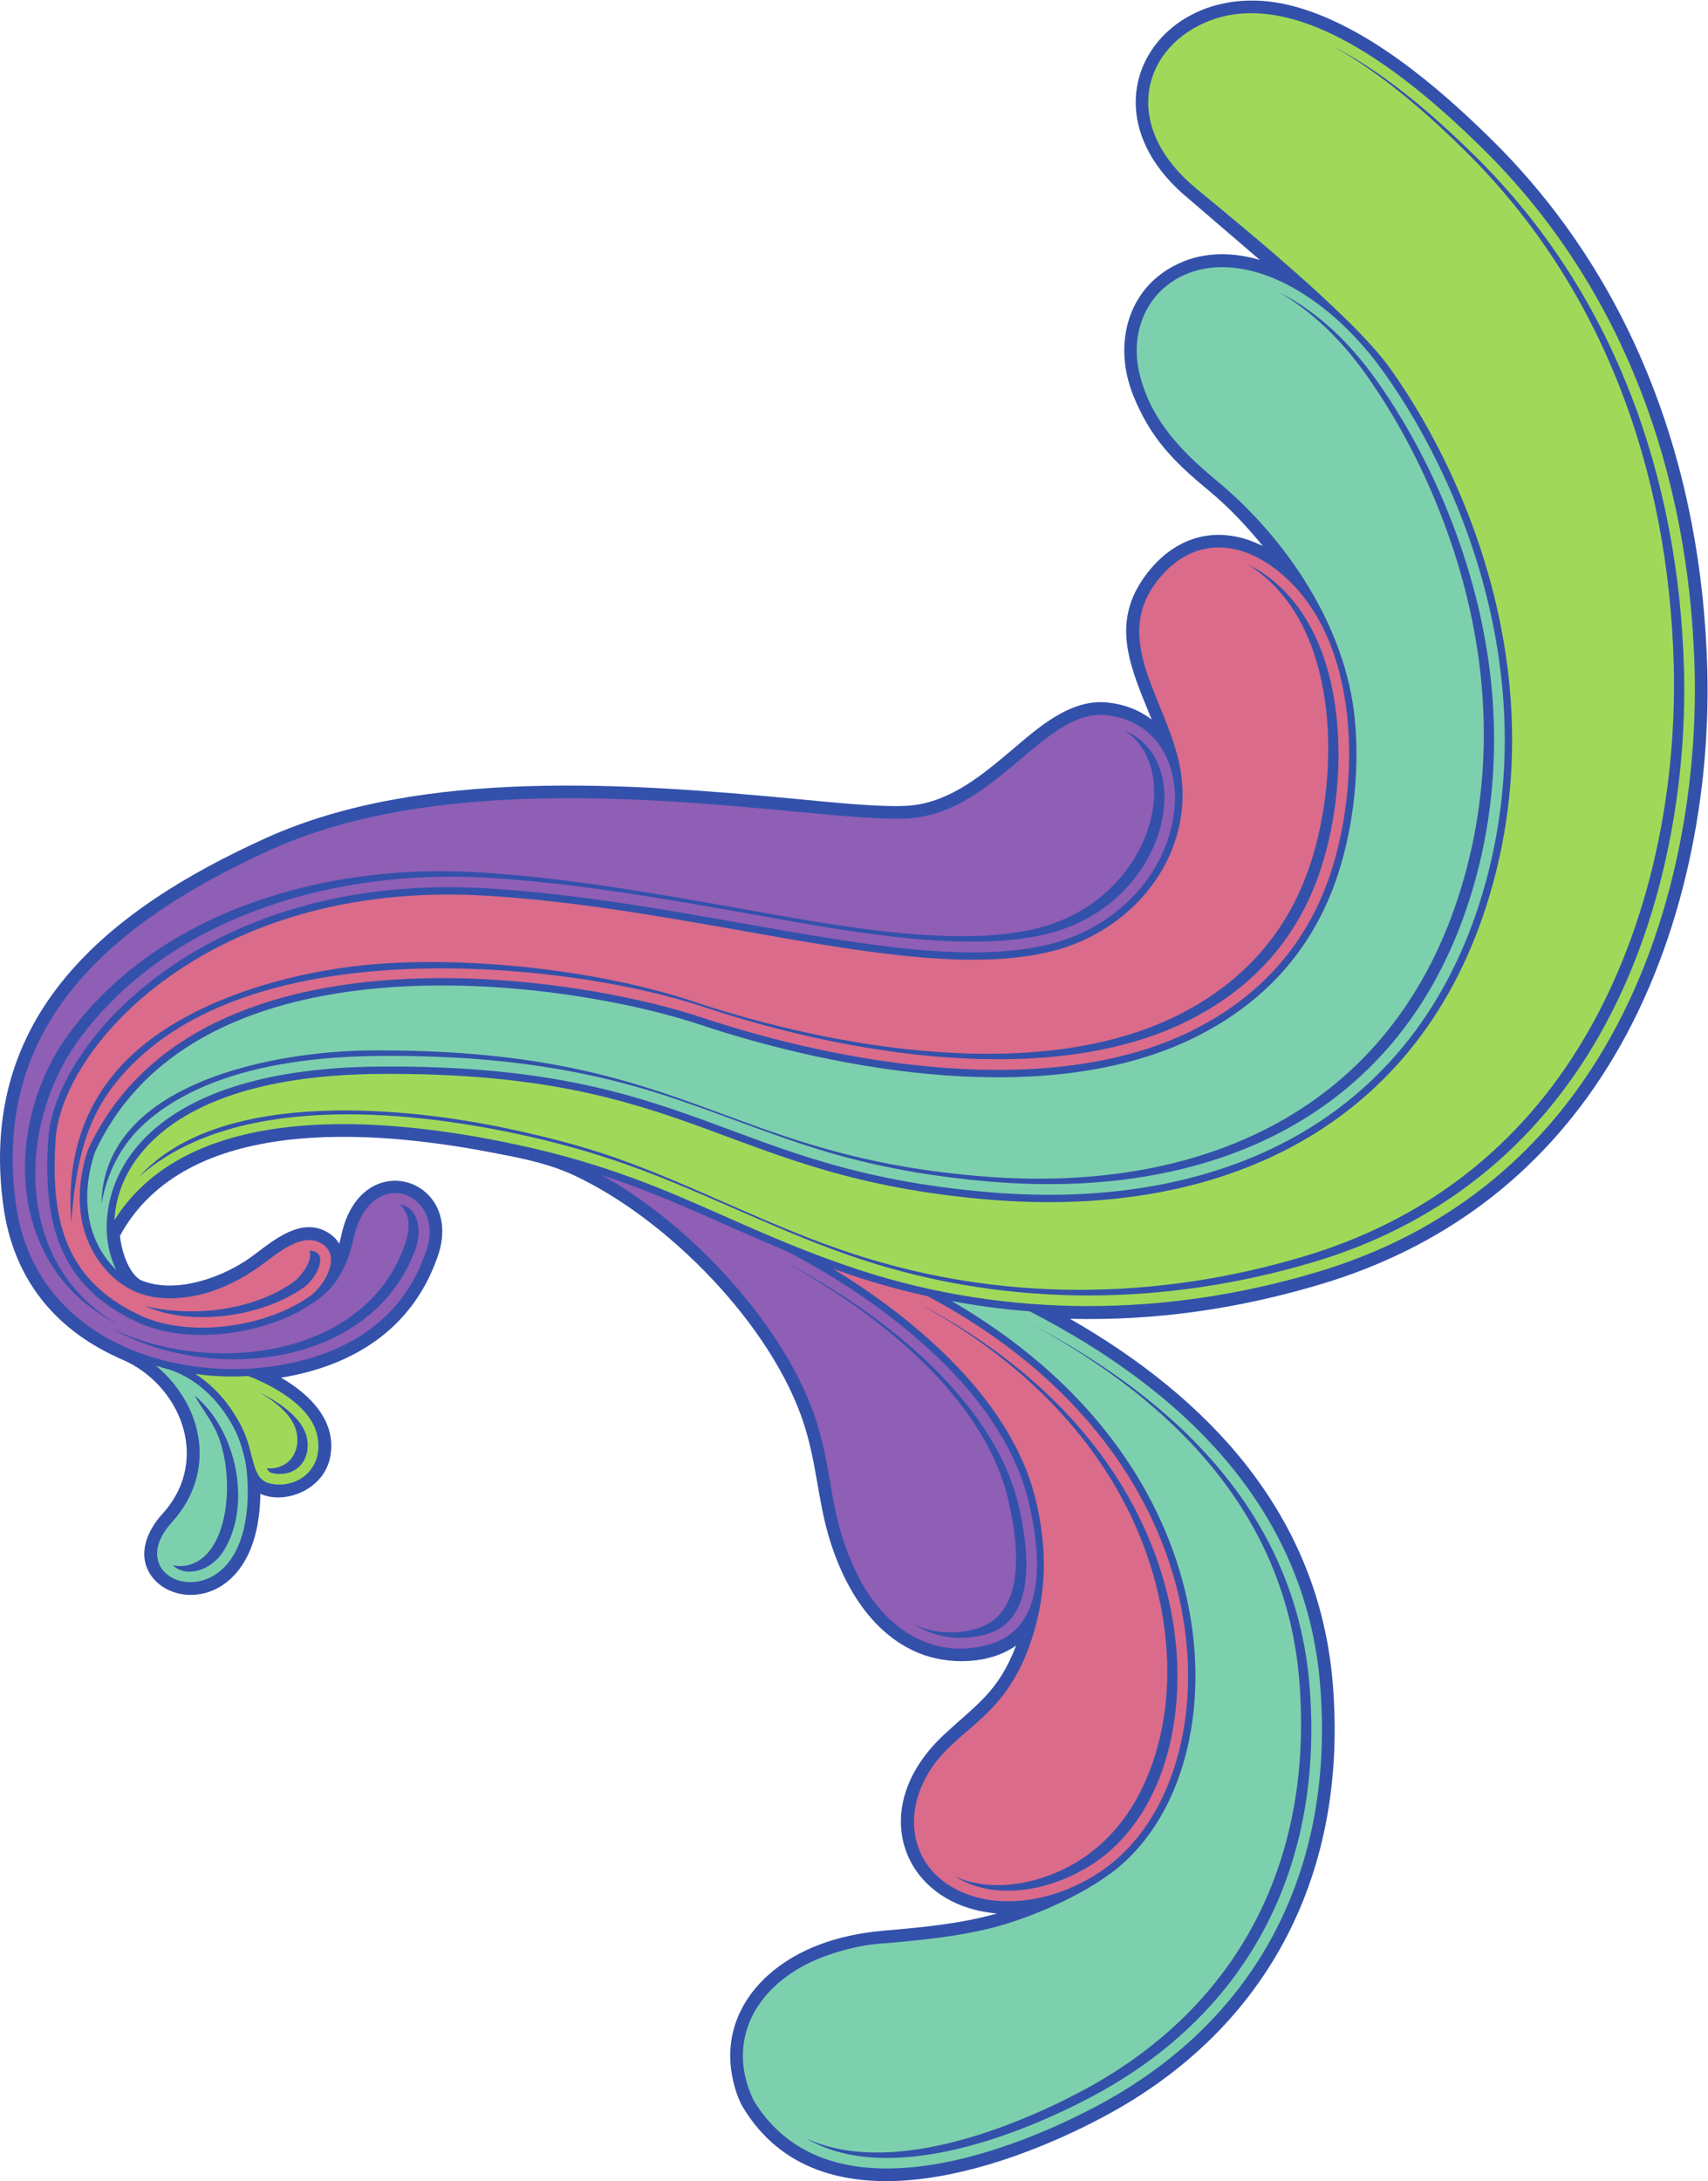
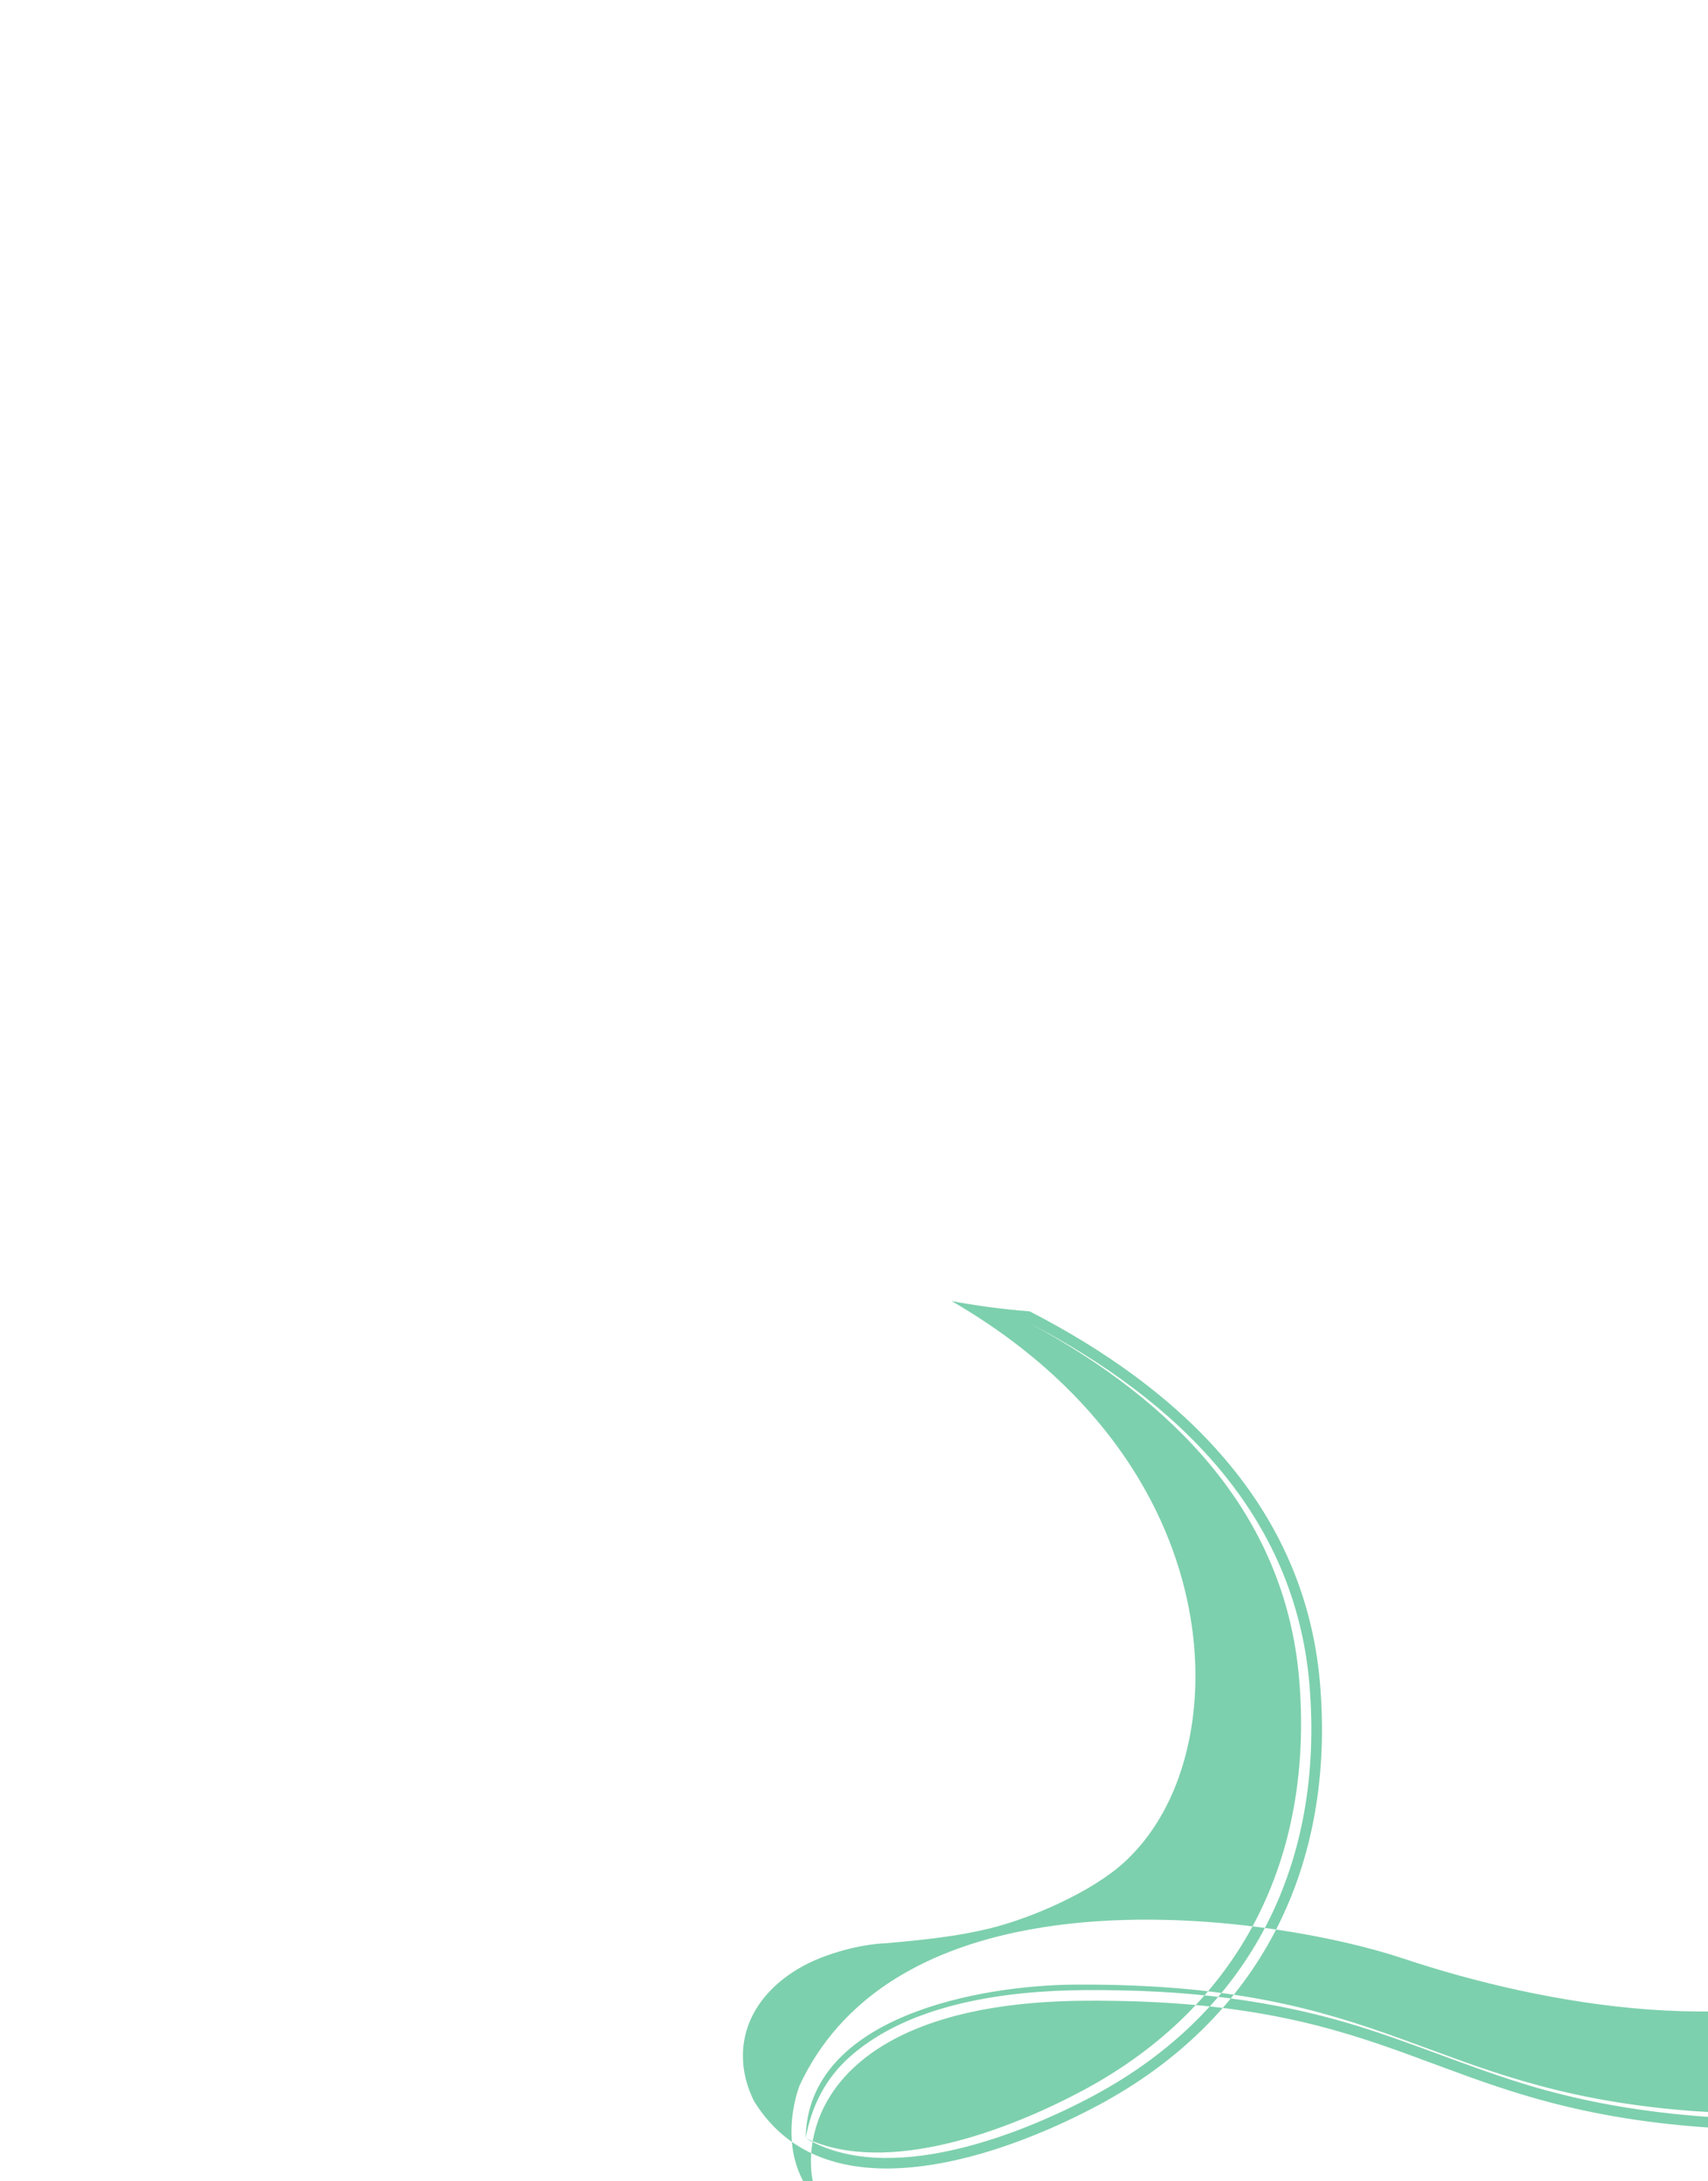
<svg xmlns="http://www.w3.org/2000/svg" viewBox="0 0 679.133 867.173" height="867.173" width="679.133" xml:space="preserve" id="svg2" version="1.1">
  <defs id="defs6" />
  <g transform="matrix(1.333,0,0,-1.333,0,867.173)" id="g10">
    <g transform="scale(0.1)" id="g12">
-       <path id="path14" style="fill:#3351ab;fill-opacity:1;fill-rule:evenodd;stroke:none" d="m 838.508,2396.34 c 85.558,-49.68 165.872,-128.21 146.887,-234.5 -17.907,-100.3 -137.059,-145.25 -208.809,-111.55 -3.582,-331.51 -254.18,-351.61 -326.918,-242.5 -41.289,61.94 -10.352,132.63 34.727,182.3 148.273,163.36 50.418,387.56 -119.352,460.08 l -14.461,6.17 0.176,0.43 c -190.695,86.64 -311.152,238.13 -340.567,450.57 -78.723,568.57 309.606,884.59 784.028,1099 464.811,210.06 1087.161,162.52 1581.081,116.15 82.86,-7.78 263.12,-27.34 342.23,-19.43 119.27,11.92 214.41,92.57 302.27,166.8 78.36,66.23 173.81,152.24 284.35,140.26 49.93,-5.41 94.2,-22.37 131.16,-50.91 -4.37,10.93 -8.83,21.84 -13.27,32.74 -56.12,137.46 -104.22,261.05 -7.06,394.65 94.43,129.85 228.24,152.88 352.05,89.98 -49.5,61.15 -104.44,118.81 -164.36,168.24 -102.67,84.67 -171.62,155.37 -222.18,280.78 -63.34,157.15 -15.15,333.54 149.76,400.03 74.03,29.84 153.11,26.3 227.72,4.52 l -214.75,184.55 c -339.52,281.33 -72.01,674.32 313.5,572.73 218.61,-57.61 432.28,-240.42 591.73,-397.48 428.35,-421.96 628.32,-986.49 644.19,-1580.62 10.83,-404.36 -82.61,-844.19 -298.86,-1188.99 -201.3,-320.97 -491.23,-536.9 -854.1,-645.27 -246.11,-73.5 -492.98,-109.52 -748.11,-103.03 415.66,-238.02 742.12,-585.05 783.79,-1086.42 C 4021.65,928.73 3791.2,459.043 3293.3,192.754 2983.82,27.258 2442.31,-154.219 2216.46,219.766 c -20.68,34.257 -34.06,88.554 -37.26,128.261 -12.21,151.047 83.23,269.778 214.01,335.071 75.9,37.898 161.35,57.097 245.52,64.234 117.28,9.945 226.34,20.461 335.43,51.047 -279.68,22.734 -397.75,311.221 -157.22,534.251 96.69,89.64 161.94,127.86 213.86,264.74 -79.74,-56.89 -202.98,-58.33 -290.7,-22.16 -144.63,59.65 -228.03,208.56 -269.44,352.45 -31.14,108.23 -35.13,212.23 -71.51,327.07 -93.87,296.31 -408.99,616.73 -689.06,746.18 -79.89,36.92 -168.84,53.04 -254.78,69.27 -341.72,64.49 -900.306,111.52 -1097.529,-250.63 4.324,-42.64 24.324,-109.71 61.18,-131.82 98.684,-41.77 229.48,2.33 314.223,57.56 12.816,8.34 25.16,17.84 37.363,27.05 60.398,45.62 138.676,104.55 213.965,52.89 11.699,-8.03 20.808,-18.04 27.348,-29.4 2.45,8.75 4.6,17.57 6.52,26.4 59.2,272.32 375.94,167.65 284.32,-72.17 -76.64,-212.56 -253.88,-319.23 -464.192,-353.72 v 0" />
-       <path id="path16" style="fill:#8f5eb5;fill-opacity:1;fill-rule:evenodd;stroke:none" d="m 936.215,2620.87 -40.977,-25.51 -0.004,0.01 c -133.789,-72.49 -342.296,-100.55 -486.722,-32.86 -228.625,107.16 -281.637,290.31 -264.586,546.1 11.035,165.55 164.644,404.47 452.336,567.86 213.058,121.01 499.878,200.99 856.888,179.36 262.31,-15.9 520.96,-61.7 762.54,-104.48 358.2,-63.43 678.76,-120.2 914.4,-62.37 193.74,47.54 351.18,202.56 372.83,400.37 14.57,133.1 -50.78,266.69 -202.8,283.16 -88.86,9.62 -168.7,-57.85 -255.89,-131.53 -92.17,-77.89 -192.28,-162.49 -322.97,-175.55 -68.99,-6.9 -192.53,4.7 -349.42,19.43 C 1950.07,4124.45 1285.49,4186.83 809.785,3971.84 296.816,3740.02 -23.398,3425.79 47.668,2912.53 c 70.508,-509.22 718.703,-588.14 1028.272,-390.99 83.78,53.35 152.44,131.91 191.56,242.44 25.64,63.3 13.89,115.7 -14.52,147.91 -58.55,66.34 -167.34,41.5 -197.59,-97.67 -25,-114.99 -72.597,-161.9 -119.175,-193.35 z M 349.773,2557.2 c -305.691,174.03 -304.222,594.99 -108.789,855.19 276.375,367.96 772.046,501.88 1214.086,475.09 257.94,-15.62 512.08,-59.91 766.16,-104.91 255.91,-45.31 647.71,-125.03 901.3,-62.79 362.94,89.07 450.95,515.57 232.49,606.57 179.87,-119.33 79.03,-506.3 -263.13,-590.28 -253.59,-62.23 -645.39,17.49 -901.3,62.81 -254.07,44.99 -508.21,89.28 -766.16,104.91 C 982.395,3930.57 486.73,3796.66 210.355,3428.7 6.199,3156.88 16.176,2723.44 349.773,2557.2 Z m -17.679,-13.22 c 292.027,-166.41 772.556,-120.35 905.746,231.25 18.91,49.91 17.84,124.55 -45.89,138.68 36.72,-33.17 29.89,-81.11 15.02,-123.05 C 1086.63,2450.85 619.922,2401.17 332.094,2543.98 Z M 2727.15,1659.83 c 60.65,-37.13 132.94,-51.19 213.24,-29.1 158.02,43.48 126.47,264.42 97.06,387.8 -75.15,315.15 -417.47,578.36 -692.22,719.98 265.78,-145.39 588.13,-395.65 661.59,-703.69 29.41,-123.37 60.95,-344.3 -97.06,-387.79 -67.19,-18.48 -128.76,-11.66 -182.61,12.8 z m -388.81,1117.62 c -63.27,25.98 -122.52,52.28 -181.14,78.28 l -0.02,-0.03 c -115.04,51.04 -227.64,101 -363.77,145.39 274.2,-150.47 555,-460.82 641.85,-734.95 53.92,-170.18 35.59,-283.2 123.29,-459.31 76.24,-153.11 218.08,-254.04 390.25,-206.67 168.47,46.34 160.82,252.38 119.5,425.72 -104.51,438.31 -681.67,728.01 -729.96,751.57 v 0" />
-       <path id="path18" style="fill:#da6b8a;fill-opacity:1;fill-rule:evenodd;stroke:none" d="m 2767.38,2639.31 c -104.93,23.1 -189.44,48.81 -282.79,81.99 193.33,-117.73 527.07,-362.95 605.13,-690.34 34.43,-144.38 32.91,-276.05 -12.62,-415.53 -76.35,-233.89 -217.67,-261.58 -298.85,-384.06 -99.64,-150.33 -54.02,-323.499 119.43,-380.1 147.71,-48.204 329.7,13.847 441,116.074 54.87,50.386 103.78,117.146 140.71,203.556 91.51,214.21 94.63,518.45 -49.07,815.55 -115.67,239.17 -326.5,473.62 -662.94,652.86 z m -11.1,-30.03 -1.42,0.32 c 259.68,-144.88 485.32,-349.9 616.27,-620.65 115.63,-239.05 155.16,-539.54 48.45,-789.28 -58.45,-136.82 -157.72,-241.299 -299.37,-291.135 -85.98,-30.254 -185.82,-38.211 -270.68,-0.301 142.48,-89.492 351.61,-24.14 467.7,82.469 150.76,138.437 202.26,357.567 194.15,555.587 -6.08,147.91 -45.25,293.3 -109.61,426.36 -135.84,280.87 -373.56,490.99 -645.49,636.63 z M 212.816,2859.99 c 12.754,179.24 44.696,305.02 130.188,413.06 340.559,430.39 1173.196,370.72 1580.316,277.34 60.13,-13.79 120.32,-29.76 178.86,-49.28 418.26,-139.41 1030.05,-245.8 1441.43,-40.11 184.57,92.28 317.03,233.04 387.65,427.88 96.64,266.67 102.01,713.95 -152.57,899.1 -18.15,13.2 -36.39,23.96 -54.58,32.27 7.99,-4.86 15.98,-10.18 23.95,-15.97 254.58,-185.15 249.21,-632.43 152.57,-899.09 -70.62,-194.85 -203.09,-335.61 -387.66,-427.89 -411.38,-205.69 -1023.17,-99.3 -1441.43,40.11 -279.45,93.15 -646.85,133.13 -933.67,113.8 C 921.492,3616.65 642.496,3548.78 452.621,3408.01 286.953,3285.18 193.434,3106.85 212.816,2859.99 Z m 221.539,-250.32 c 137.942,-62.68 349.958,-30.84 471.868,55.83 40.297,28.64 78.215,109.02 16.25,109.66 13.644,-27.87 -25.356,-78.06 -46.883,-93.36 -120.027,-85.32 -299.832,-106.04 -441.235,-72.13 z m -104.574,93.57 c -156.621,156.62 -65.586,376.82 -65.14,377.78 126.621,270.97 378.211,409.27 660.73,469.1 427.379,90.52 926.159,1.11 1166.769,-79.09 407.88,-135.95 1036.93,-252.76 1465.64,-38.4 197.9,98.94 332.06,248.89 403.29,445.45 99.48,274.47 106.7,738.88 -163.73,935.55 -125.35,91.17 -259.09,78.12 -351.73,-49.26 -121.92,-167.64 25.21,-338.98 69.23,-523.73 63.91,-268.21 -123.34,-510.14 -379.51,-573 -240.22,-58.95 -562.89,-1.82 -923.42,62.02 -241.15,42.72 -499.33,88.43 -760.05,104.23 -352.31,21.36 -634.989,-57.37 -844.766,-176.51 C 326.293,3497.89 176.5,3266.67 165.863,3107.14 c -16.449,-246.7 31.989,-421.66 251.934,-524.76 148.047,-69.39 376.766,-35.17 506.805,57.27 41.675,29.63 94.298,116.1 38.546,154.35 -52.988,36.36 -116.617,-11.68 -169.793,-51.85 -76.261,-57.6 -169.57,-105.85 -277.062,-108.93 -37.16,-1.06 -74.137,4.18 -108.832,18.24 l -0.164,-0.35 c -27.824,13.16 -53.328,27.94 -77.516,52.13 v 0" />
-       <path id="path20" style="fill:#7dd0ad;fill-opacity:1;fill-rule:evenodd;stroke:none" d="m 3071.71,2594.11 c -82.3,6.46 -160.11,17.15 -233.08,30.73 305.78,-176.87 501.13,-400.67 611.48,-628.83 146.66,-303.22 143.23,-614.32 49.49,-833.71 -38.25,-89.51 -89.01,-158.76 -146.04,-211.128 -96.34,-88.477 -277.29,-167.234 -402.28,-197.684 -96.7,-23.554 -196.51,-34.082 -309.32,-43.886 -82.57,-3.575 -176.39,-32.696 -231.86,-60.395 -120.56,-60.191 -203.85,-165.855 -193.17,-298.172 3,-37.051 13.6,-74.832 32.2,-112.156 88.92,-144.649 229.57,-198.469 384.2,-201.027 221.58,-3.672 471.92,97.199 642.16,188.253 484.7,259.208 707.22,713.946 662.13,1256.395 -44.16,531.4 -417.85,881.01 -865.91,1111.61 z M 2403.26,128.262 c 242.69,-144.278 632.87,5.781 857.28,125.812 473.44,253.192 689.47,696.551 645.48,1225.796 -42.52,511.63 -399.37,850.49 -830.99,1076.75 417.77,-226.14 758.84,-560.98 800.35,-1060.45 C 3919.38,966.926 3703.34,523.566 3229.9,270.371 3011.28,153.449 2646.56,13.02 2403.26,128.262 Z M 302.637,2914.55 c 17.187,95.44 59.218,177.92 131.226,242.16 179.981,160.55 470.032,197.81 701.067,199.36 292.74,1.97 563.7,-26.28 841.91,-115.78 179.14,-57.62 351.5,-133.23 533.3,-182.86 145.51,-39.7 292.5,-63.6 442.75,-76.27 680.53,-57.38 1258.38,209.69 1448.15,900.97 67.55,246.11 71.9,500.85 22.07,750.58 -52.02,260.61 -166.22,527.49 -321.16,743.95 -73.94,103.3 -170.77,199.51 -285.75,256.13 101.01,-57.73 187.87,-145.89 255.12,-239.83 154.93,-216.46 269.14,-483.33 321.15,-743.94 49.83,-249.73 45.49,-504.48 -22.07,-750.59 -189.76,-691.28 -767.62,-958.35 -1448.14,-900.97 -776.48,65.48 -874.58,381.25 -1817.96,374.92 -277.116,-1.87 -795.999,-92.27 -801.663,-457.83 z m 278.117,-571.76 c 18.715,-33.25 40.891,-61.95 58.113,-94.48 68.379,-129.15 49.653,-399.4 -92.301,-413.37 -10.148,-0.99 -21.132,-0.33 -31.554,2.31 38.738,-37.75 114.246,-19.33 153.164,44.29 83.379,136.28 37.914,358.26 -87.422,461.25 z m -296.027,729.39 c -2.106,-5.17 -83.481,-211.45 62.476,-355.19 -33.469,66.74 -37.793,149.1 -13.91,229.79 18.699,63.2 56.691,128.29 121.68,186.27 119.222,106.36 329.863,188.95 680.167,191.31 943.99,6.35 1022.4,-307.95 1815.09,-374.8 716.23,-60.4 1291.78,233.5 1481.38,924.17 74.25,270.48 69.23,531.52 22.59,765.2 -63.42,317.76 -203.78,584.8 -326.45,756.19 -81.36,113.65 -176.02,199.2 -270.84,252.1 -293.48,163.75 -510.45,-27.76 -458.46,-253.5 30.18,-131.07 114.99,-226.31 228.24,-319.72 210.04,-173.23 388.32,-437.65 414.63,-714.2 16.24,-170.71 -9.25,-350.27 -59.59,-489.21 -73.1,-201.7 -211.09,-356.05 -414.14,-457.58 -435.58,-217.78 -1067.82,-100.97 -1482.33,37.2 -238.32,79.43 -732.27,168.01 -1155.334,78.4 -276.203,-58.5 -521.961,-193.14 -645.199,-456.43 z m 180.816,-640.44 c 144.352,-121.11 180.527,-319.83 46.859,-467.1 -137.867,-151.89 85.86,-258.16 182.825,-99.66 61.515,100.56 43.07,257.68 34.441,291.22 -6.953,27.03 -14.996,58.27 -32.141,90.66 -44.761,84.56 -119.832,158.35 -214.203,179.47 l 0.121,0.56 c -5.965,1.55 -11.929,3.16 -17.902,4.85 v 0" />
-       <path id="path22" style="fill:#a0d95a;fill-opacity:1;fill-rule:evenodd;stroke:none" d="m 4145.64,5407.93 c 124.08,-173.34 266.02,-443.39 330.15,-764.71 47.22,-236.57 52.27,-501.02 -23.02,-775.25 -192.44,-701.06 -777.49,-1001.64 -1504.35,-940.34 -796.62,67.17 -874.44,381.1 -1813.19,374.79 -344.019,-2.32 -549.859,-82.54 -665.636,-185.81 -80.641,-71.93 -122.797,-156.81 -128.383,-250.6 229.648,365.86 820.169,305.97 1192.289,227.08 273.64,-58.01 450.02,-136.27 632.54,-217.26 v -0.04 c 133.12,-59.07 258.12,-112.67 397.25,-158.1 441.59,-144.16 914.22,-141.15 1365.57,-6.35 394.62,117.85 659.66,352.9 832.91,629.12 236.23,376.67 302.12,830.06 293.09,1167.92 -15.62,584.51 -211.98,1139.94 -632.93,1554.62 -209.72,206.57 -581.55,523.34 -864.73,355.98 -86.92,-51.37 -141,-141.15 -130.99,-242.82 7.46,-75.82 50.7,-157.36 141.15,-232.29 130.1,-107.8 467.99,-381.86 578.28,-535.94 z m -3731.492,-2413 c 281.047,250.26 791.762,200.03 1125.922,129.18 112.49,-23.84 222.62,-54.27 331.01,-92.7 238.2,-84.44 459.15,-204.26 702.06,-283.58 438.85,-143.27 905.4,-137.89 1346.65,-6.1 583.28,174.2 922.1,628.64 1049.54,1204.1 40.48,182.85 58.83,374.46 53.83,561.71 -15.39,575.83 -208.22,1123.78 -623.49,1532.86 -98.99,97.51 -255.21,241.1 -420.87,325.28 154.15,-85.49 297.37,-217.5 390.23,-308.98 415.28,-409.08 608.11,-957.04 623.5,-1532.86 10.5,-392.75 -78.17,-815.25 -288.27,-1150.23 -192.26,-306.55 -468.57,-512.09 -815.11,-615.58 -441.25,-131.78 -903.78,-136.16 -1342.64,7.11 -250.52,81.79 -466.15,200.54 -706.06,285.57 -108.4,38.42 -218.52,65.86 -331.01,89.71 -269.09,57.04 -848.635,128.73 -1095.292,-145.49 z m 381.403,-869 c 4.554,-8.79 10.449,-13.27 20.047,-14.98 68.332,-12.21 114.257,41.04 99.406,107.9 -12.594,56.67 -81.211,104.12 -140.668,133.23 50.43,-29.12 99.57,-69.84 110.035,-116.93 13.738,-61.85 -24.351,-113.8 -88.82,-109.22 z m -41.633,25.64 c 0.004,-0.03 0.223,-1.3 0.57,-3.62 9.668,-36.02 20.028,-61.88 55.532,-68.22 79.921,-14.27 158.101,46.28 135.949,145.99 -23.024,103.59 -178.805,165.58 -205.848,175.62 -2.766,-0.17 -5.535,-0.33 -8.308,-0.48 -44.586,-2.41 -95.375,-0.66 -148.833,6.55 56.958,-36.7 101.817,-89.53 133.997,-150.32 20.8,-39.3 27.503,-71.24 36.562,-105.57 l 0.379,0.05 v 0" />
+       <path id="path20" style="fill:#7dd0ad;fill-opacity:1;fill-rule:evenodd;stroke:none" d="m 3071.71,2594.11 c -82.3,6.46 -160.11,17.15 -233.08,30.73 305.78,-176.87 501.13,-400.67 611.48,-628.83 146.66,-303.22 143.23,-614.32 49.49,-833.71 -38.25,-89.51 -89.01,-158.76 -146.04,-211.128 -96.34,-88.477 -277.29,-167.234 -402.28,-197.684 -96.7,-23.554 -196.51,-34.082 -309.32,-43.886 -82.57,-3.575 -176.39,-32.696 -231.86,-60.395 -120.56,-60.191 -203.85,-165.855 -193.17,-298.172 3,-37.051 13.6,-74.832 32.2,-112.156 88.92,-144.649 229.57,-198.469 384.2,-201.027 221.58,-3.672 471.92,97.199 642.16,188.253 484.7,259.208 707.22,713.946 662.13,1256.395 -44.16,531.4 -417.85,881.01 -865.91,1111.61 z M 2403.26,128.262 c 242.69,-144.278 632.87,5.781 857.28,125.812 473.44,253.192 689.47,696.551 645.48,1225.796 -42.52,511.63 -399.37,850.49 -830.99,1076.75 417.77,-226.14 758.84,-560.98 800.35,-1060.45 C 3919.38,966.926 3703.34,523.566 3229.9,270.371 3011.28,153.449 2646.56,13.02 2403.26,128.262 Z c 17.187,95.44 59.218,177.92 131.226,242.16 179.981,160.55 470.032,197.81 701.067,199.36 292.74,1.97 563.7,-26.28 841.91,-115.78 179.14,-57.62 351.5,-133.23 533.3,-182.86 145.51,-39.7 292.5,-63.6 442.75,-76.27 680.53,-57.38 1258.38,209.69 1448.15,900.97 67.55,246.11 71.9,500.85 22.07,750.58 -52.02,260.61 -166.22,527.49 -321.16,743.95 -73.94,103.3 -170.77,199.51 -285.75,256.13 101.01,-57.73 187.87,-145.89 255.12,-239.83 154.93,-216.46 269.14,-483.33 321.15,-743.94 49.83,-249.73 45.49,-504.48 -22.07,-750.59 -189.76,-691.28 -767.62,-958.35 -1448.14,-900.97 -776.48,65.48 -874.58,381.25 -1817.96,374.92 -277.116,-1.87 -795.999,-92.27 -801.663,-457.83 z m 278.117,-571.76 c 18.715,-33.25 40.891,-61.95 58.113,-94.48 68.379,-129.15 49.653,-399.4 -92.301,-413.37 -10.148,-0.99 -21.132,-0.33 -31.554,2.31 38.738,-37.75 114.246,-19.33 153.164,44.29 83.379,136.28 37.914,358.26 -87.422,461.25 z m -296.027,729.39 c -2.106,-5.17 -83.481,-211.45 62.476,-355.19 -33.469,66.74 -37.793,149.1 -13.91,229.79 18.699,63.2 56.691,128.29 121.68,186.27 119.222,106.36 329.863,188.95 680.167,191.31 943.99,6.35 1022.4,-307.95 1815.09,-374.8 716.23,-60.4 1291.78,233.5 1481.38,924.17 74.25,270.48 69.23,531.52 22.59,765.2 -63.42,317.76 -203.78,584.8 -326.45,756.19 -81.36,113.65 -176.02,199.2 -270.84,252.1 -293.48,163.75 -510.45,-27.76 -458.46,-253.5 30.18,-131.07 114.99,-226.31 228.24,-319.72 210.04,-173.23 388.32,-437.65 414.63,-714.2 16.24,-170.71 -9.25,-350.27 -59.59,-489.21 -73.1,-201.7 -211.09,-356.05 -414.14,-457.58 -435.58,-217.78 -1067.82,-100.97 -1482.33,37.2 -238.32,79.43 -732.27,168.01 -1155.334,78.4 -276.203,-58.5 -521.961,-193.14 -645.199,-456.43 z m 180.816,-640.44 c 144.352,-121.11 180.527,-319.83 46.859,-467.1 -137.867,-151.89 85.86,-258.16 182.825,-99.66 61.515,100.56 43.07,257.68 34.441,291.22 -6.953,27.03 -14.996,58.27 -32.141,90.66 -44.761,84.56 -119.832,158.35 -214.203,179.47 l 0.121,0.56 c -5.965,1.55 -11.929,3.16 -17.902,4.85 v 0" />
    </g>
  </g>
</svg>